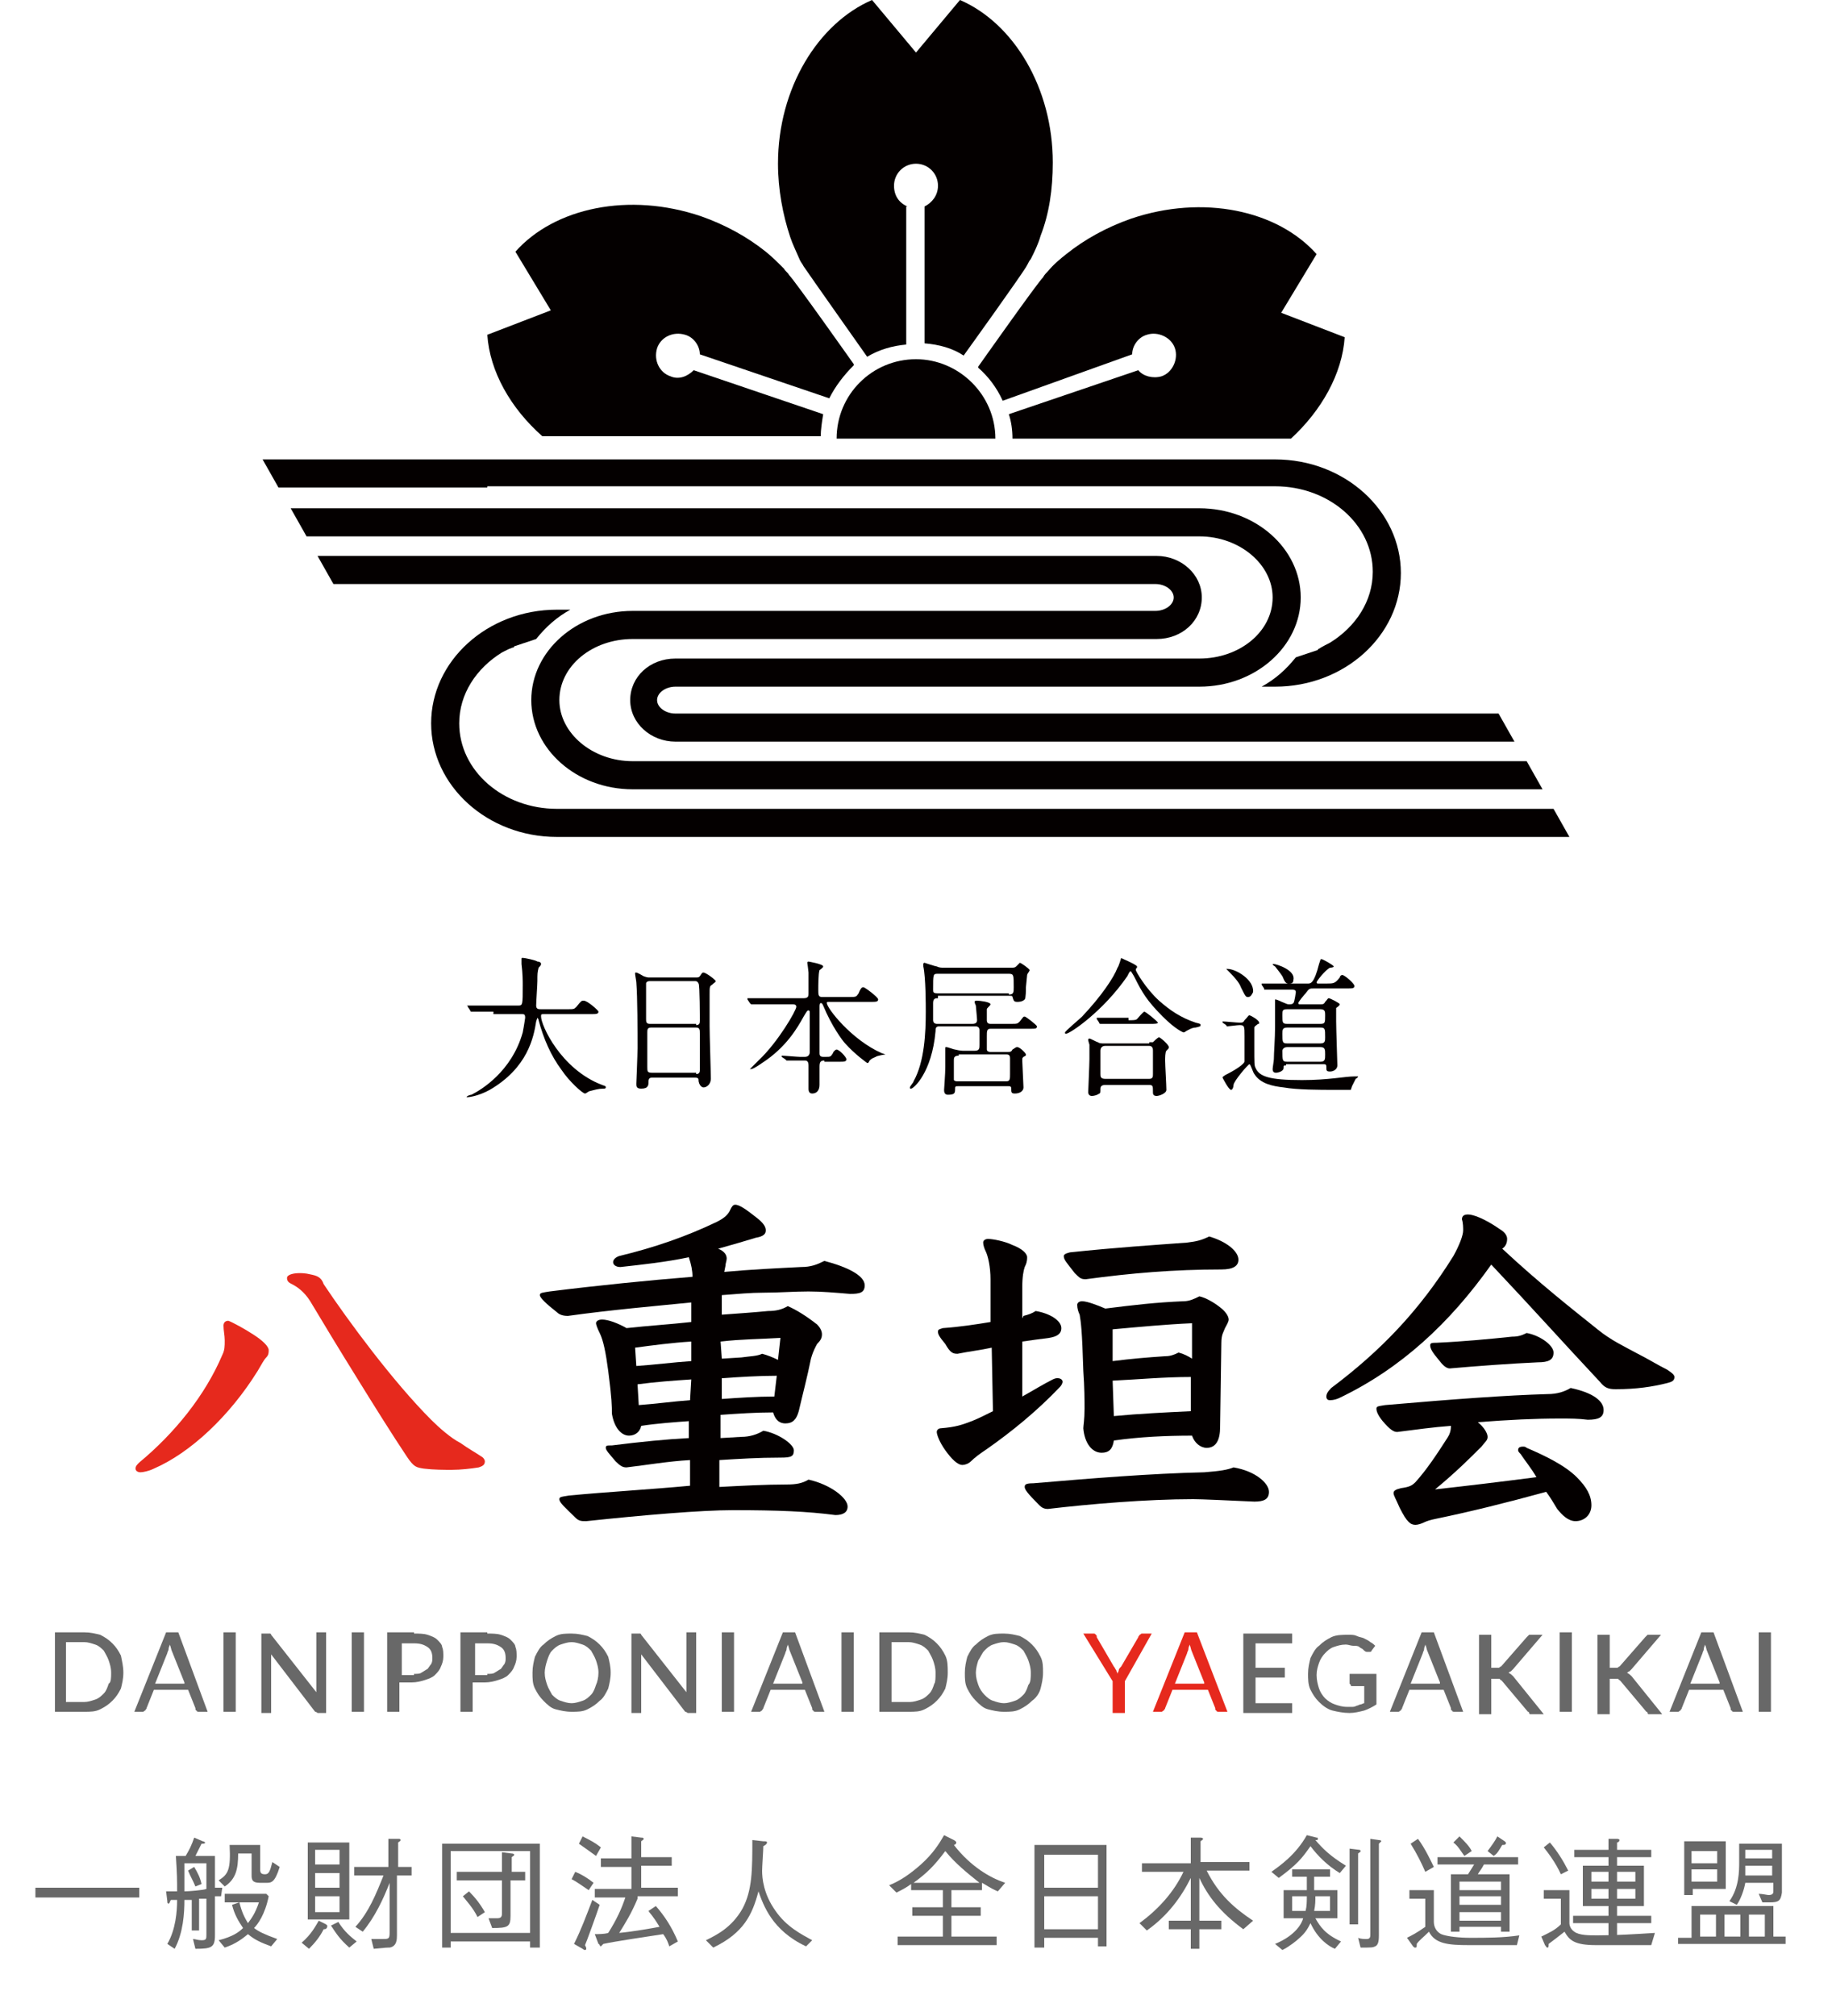
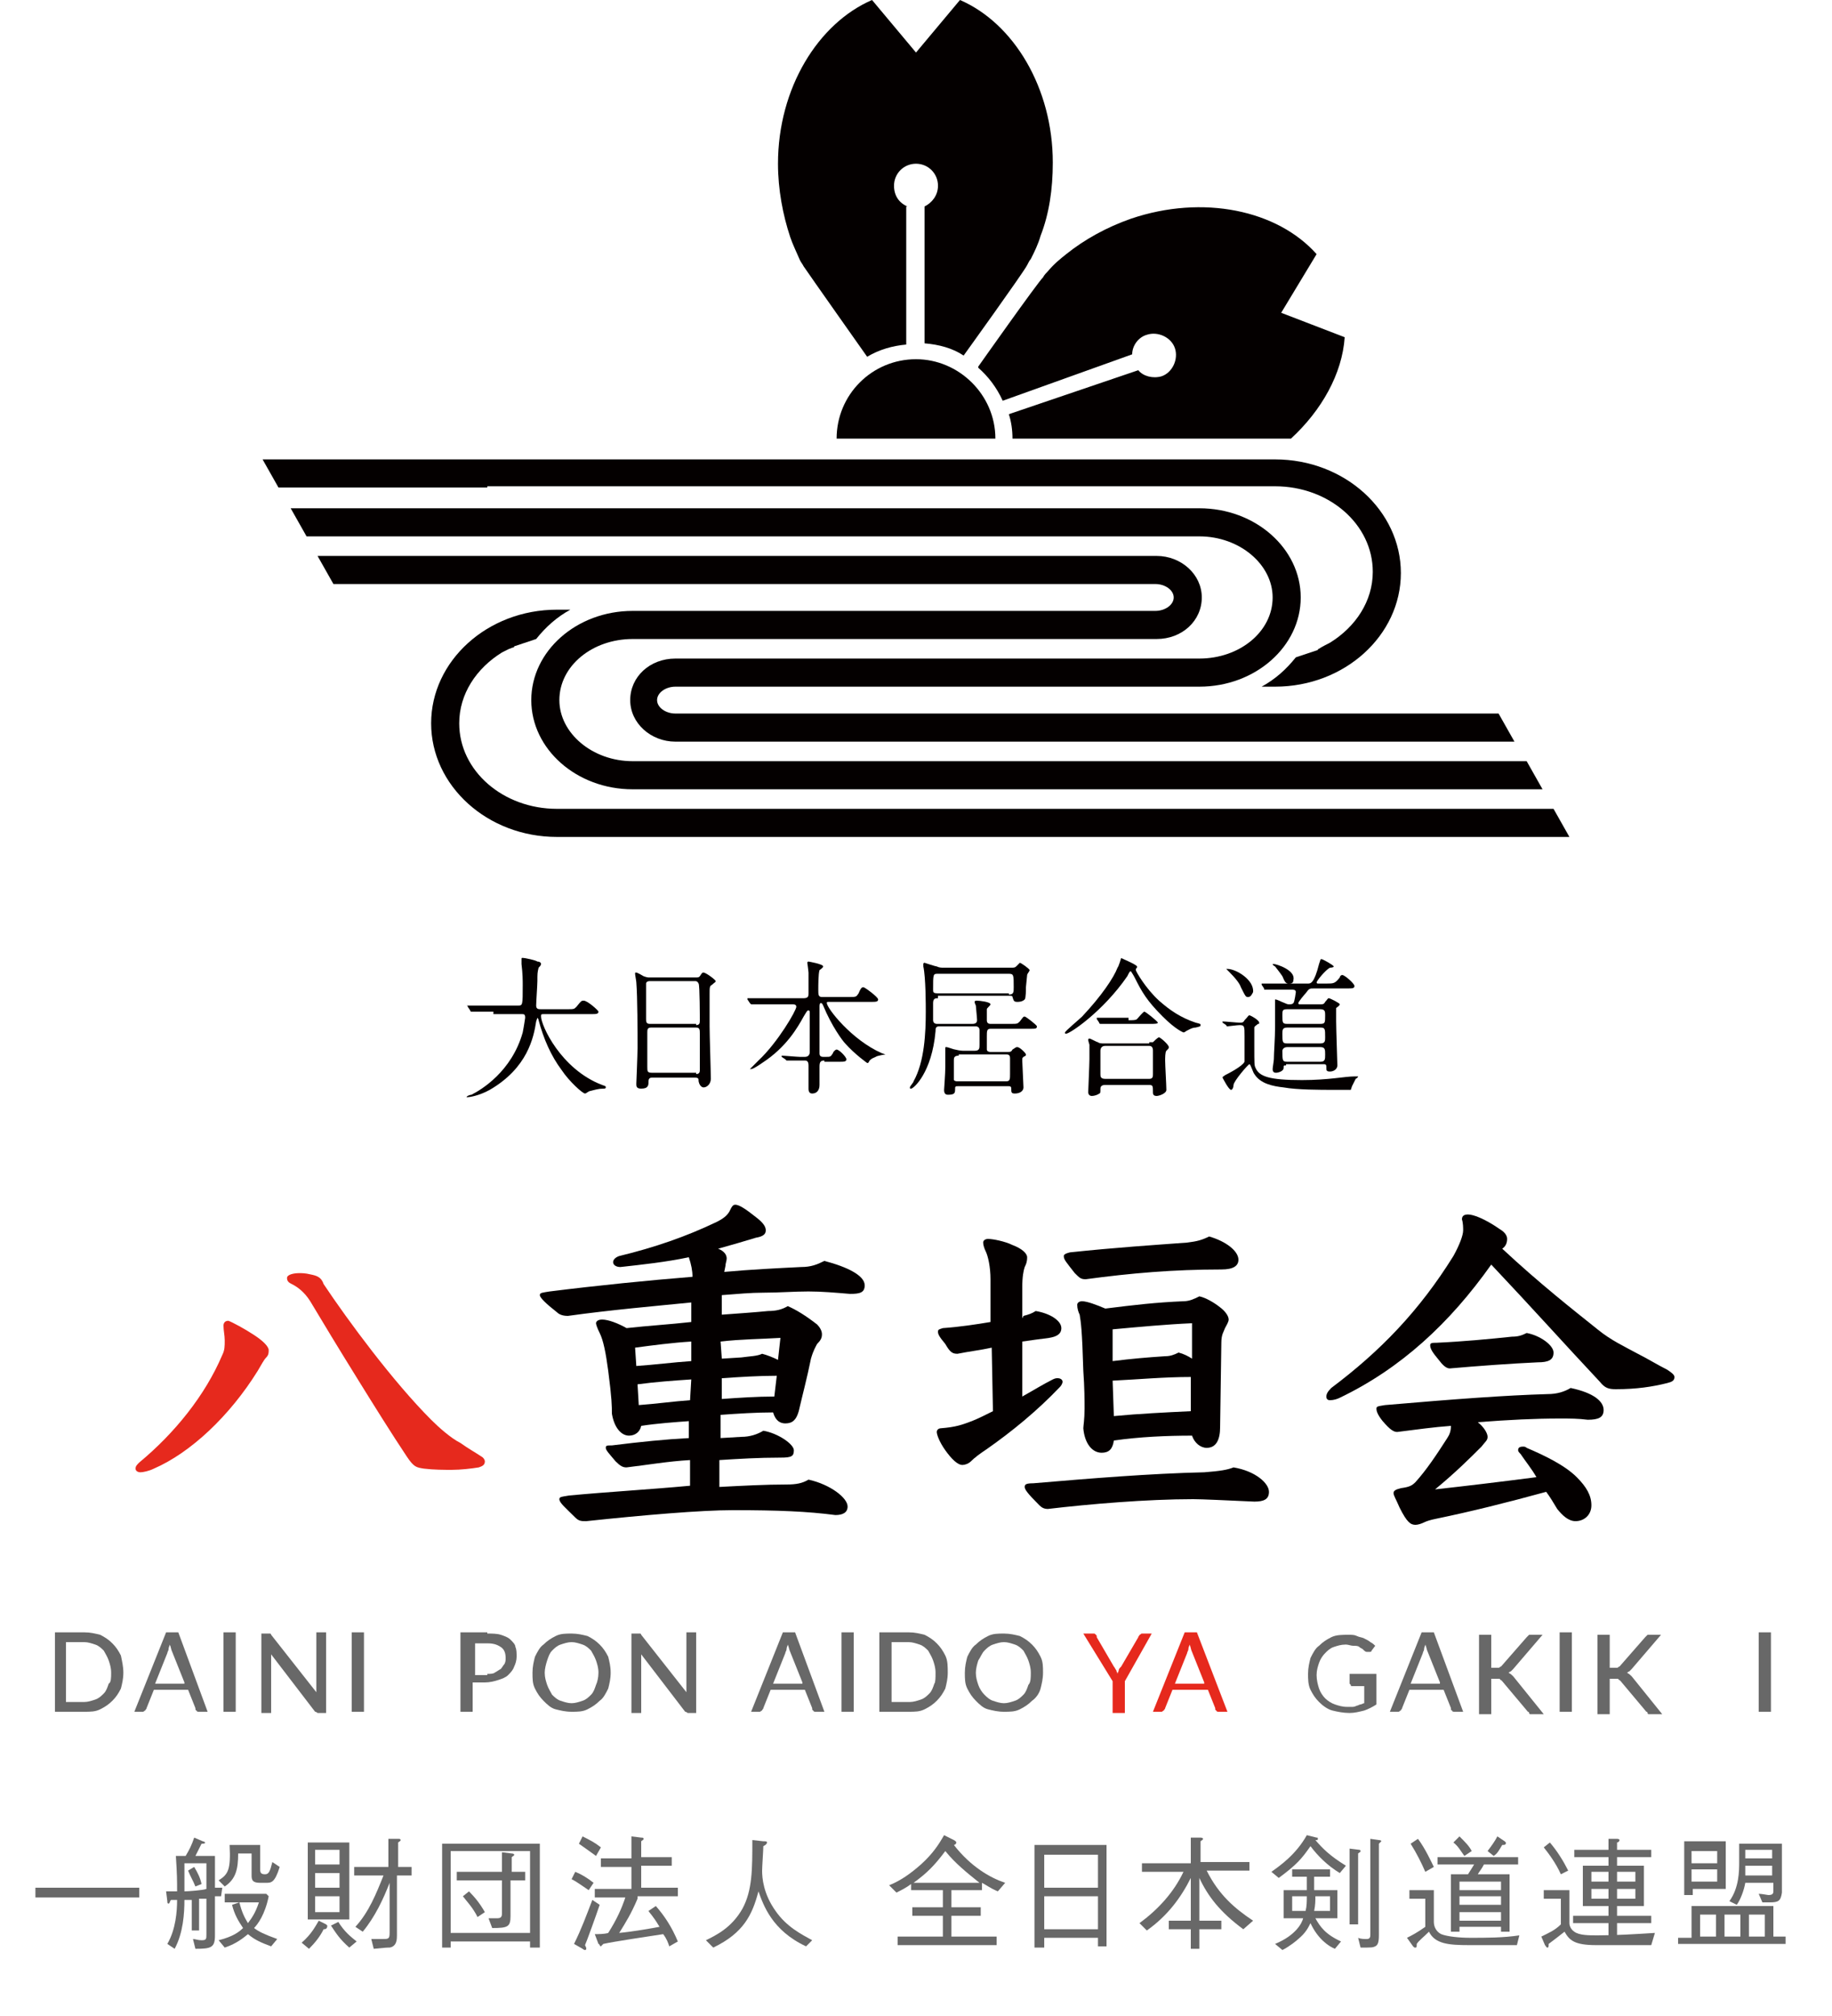
<svg xmlns="http://www.w3.org/2000/svg" version="1.1" id="レイヤー_1" x="0px" y="0px" viewBox="0 0 150 165">
  <style type="text/css">
	.st0{fill:#040000;}
	.st1{fill:#040000;stroke:#009944;stroke-miterlimit:10;}
	.st2{fill:#686868;}
	.st3{fill:#E6291D;}
</style>
  <g>
    <g>
      <polygon class="st0" points="74.9,32.1 75,32 74.9,32   " />
      <path class="st0" d="M74.3,16.9c-0.7-0.3-1.1-0.9-1.1-1.7c0-1,0.8-1.8,1.8-1.8c1,0,1.8,0.8,1.8,1.8c0,0.8-0.5,1.4-1.1,1.7v11.2    c1.2,0.1,2.3,0.4,3.2,1l0,0c0,0,4.9-6.8,5.2-7.4c0.1-0.2,0.2-0.4,0.3-0.5c0.3-0.6,0.6-1.2,0.8-1.9c0.7-1.8,1-3.8,1-6    C86.2,7.2,83,1.9,78.6,0L75,4.3l0,0h0l0,0L71.4,0c-4.4,1.9-7.7,7.2-7.7,13.4c0,2.1,0.4,4.2,1,6c0.2,0.6,0.5,1.2,0.8,1.9    c0.1,0.2,0.2,0.3,0.3,0.5c0.4,0.6,5.2,7.4,5.2,7.4l0,0c1-0.6,2.1-0.9,3.2-1V16.9z" />
      <polygon class="st0" points="75,4.3 75,4.3 75,4.3   " />
      <polygon class="st0" points="45.1,25.5 45.1,25.5 45.1,25.6   " />
      <polygon class="st0" points="104.9,25.6 104.9,25.5 104.9,25.5   " />
      <polygon class="st0" points="104.9,25.6 104.9,25.5 104.9,25.5   " />
      <polygon class="st0" points="45.1,25.5 45.1,25.5 45.1,25.6   " />
      <path class="st0" d="M75,29.4c-3.6,0-6.5,2.9-6.5,6.5h13C81.5,32.3,78.5,29.4,75,29.4z" />
-       <path class="st0" d="M67.4,33.9l-10.6-3.6c-0.5,0.5-1.2,0.8-1.9,0.5c-0.9-0.3-1.4-1.3-1.1-2.3c0.3-0.9,1.3-1.4,2.3-1.1    c0.7,0.2,1.2,0.9,1.2,1.6l10.6,3.6c0.5-1,1.2-1.9,2-2.7l0-0.1c0,0-4.8-6.8-5.3-7.3c-0.1-0.2-0.3-0.3-0.4-0.5c-0.5-0.5-1-1-1.5-1.4    c-1.5-1.2-3.3-2.2-5.3-2.9c-5.9-2-12-0.7-15.2,2.9l2.9,4.8l0,0l0,0l0,0l-5.2,2c0.2,3,1.9,6,4.5,8.3h22.8    C67.2,35.2,67.3,34.5,67.4,33.9z" />
      <path class="st0" d="M110.1,27.6l-5.2-2l0,0l0,0l0,0l2.9-4.8c-3.2-3.6-9.3-4.9-15.2-2.9c-2,0.7-3.8,1.7-5.3,2.9    c-0.5,0.4-1,0.8-1.5,1.4c-0.1,0.1-0.3,0.3-0.4,0.5c-0.5,0.5-5.3,7.3-5.3,7.3l0,0.1c0.8,0.7,1.5,1.6,2,2.7L92.7,29    c0-0.7,0.5-1.4,1.2-1.6c0.9-0.3,2,0.2,2.3,1.1c0.3,0.9-0.2,2-1.1,2.3c-0.7,0.2-1.5,0-1.9-0.5l-10.6,3.6c0.2,0.6,0.3,1.3,0.3,2    h22.8C108.2,33.6,109.9,30.6,110.1,27.6z" />
      <path class="st1" d="M95.3,50.4" />
    </g>
    <path class="st0" d="M39.9,39.8h64.5c4.4,0,8,3.1,8,7c0,2.4-1.4,4.5-3.5,5.8c0,0-0.8,0.4-0.9,0.5c0,0-0.1,0-0.1,0.1   c-0.6,0.2-1.2,0.4-1.8,0.6c-0.8,1-1.7,1.8-2.8,2.4h1.1h0c5.7,0,10.3-4.2,10.3-9.3c0-5.1-4.6-9.3-10.3-9.3h0H39.9H21.5l1.3,2.3H39.9   z" />
    <g>
      <path class="st0" d="M114.7,66.2H45.6c-4.4,0-8-3.1-8-7c0-2.4,1.4-4.5,3.5-5.8c0,0,0.6-0.3,0.6-0.3c0.1,0,0.2-0.1,0.3-0.1    c0,0,0.1,0,0.1-0.1c0.6-0.2,1.2-0.4,1.8-0.6c0.8-1,1.7-1.8,2.8-2.4h-1.1h0c-5.7,0-10.3,4.2-10.3,9.3c0,5.1,4.6,9.3,10.3,9.3h0    h69.1h13.8l-1.3-2.3H114.7z" />
      <path class="st0" d="M55.3,58.4c-0.8,0-1.5-0.5-1.5-1.1c0-0.6,0.7-1.1,1.5-1.1h25.9v0h17c4.6,0,8.3-3.3,8.3-7.3s-3.7-7.3-8.3-7.3    H23.8l1.3,2.3h73.1c3.3,0,6,2.3,6,5c0,2.8-2.7,5-6,5H85.8v0H55.3c-2.1,0-3.7,1.5-3.7,3.4c0,1.9,1.7,3.4,3.7,3.4H124l-1.3-2.3H55.3    z" />
      <path class="st0" d="M51.8,62.3c-3.3,0-6-2.3-6-5c0-2.8,2.7-5,6-5h23.2v0h19.7c2.1,0,3.7-1.5,3.7-3.4c0-1.9-1.7-3.4-3.7-3.4H26    l1.3,2.3h67.3c0.8,0,1.5,0.5,1.5,1.1c0,0.6-0.7,1.1-1.5,1.1H79.5v0H51.8c-4.6,0-8.3,3.3-8.3,7.3c0,4,3.7,7.3,8.3,7.3h74.5    l-1.3-2.3H51.8z" />
    </g>
  </g>
  <g>
    <path class="st0" d="M40.4,82.8c-1.1,0-1.4,0-1.5,0c0,0-0.2,0-0.3,0c0,0-0.1,0-0.1-0.1l-0.2-0.3c0-0.1-0.1-0.1-0.1-0.1c0,0,0,0,0,0   c0.1,0,0.5,0,0.5,0c0.6,0,1.1,0,1.6,0h2.1c0.4,0,0.4,0,0.4-1.7c0-0.3,0-0.9-0.1-1.7c0-0.1,0-0.3,0-0.4c0-0.1,0-0.1,0.1-0.1   c0.2,0,1.1,0.2,1.2,0.3c0.2,0,0.3,0.1,0.3,0.2c0,0.1-0.1,0.2-0.2,0.3C44,79.6,44,79.7,44,80.3c0,0.3-0.1,1.7-0.1,2   c0,0.3,0.2,0.3,0.4,0.3h2.1c0.6,0,0.6,0,0.8-0.2c0.4-0.5,0.4-0.5,0.6-0.5c0.3,0,1.2,0.8,1.2,0.9c0,0.2-0.2,0.2-0.6,0.2h-3.8   c-0.3,0-0.3,0-0.3,0.2c0,0.7,1.6,4.3,5,5.6c0.3,0.1,0.3,0.1,0.3,0.2c0,0.1-0.1,0.1-0.2,0.1c-0.4,0-0.7,0.1-1.1,0.2   c-0.1,0-0.3,0.2-0.4,0.2c-0.2,0-1.3-1-1.9-1.9c-0.9-1.2-1.5-2.6-1.9-4.1c0-0.1-0.1-0.2-0.1-0.2c0,0,0,0-0.1,0.3   c-0.2,1.3-0.7,3.8-3.8,5.6c-0.9,0.5-1.7,0.6-1.8,0.6c0,0-0.1,0-0.1,0c0-0.1,0.3-0.2,0.4-0.2c0.8-0.4,3.3-1.9,4.2-5.1   c0.1-0.5,0.2-1.2,0.2-1.2c0-0.3-0.1-0.3-0.3-0.3H40.4z" />
    <path class="st0" d="M53.4,88.2c-0.1,0-0.3,0-0.3,0.3c0,0.3,0,0.6-0.6,0.6c-0.4,0-0.4-0.2-0.4-0.4c0,0,0.1-2.4,0.1-2.9   c0-1.3,0-4.2-0.1-5.4c0-0.1-0.1-0.6-0.1-0.7c0-0.1,0-0.1,0.1-0.1c0,0,0.1,0,0.6,0.3C53,80,53,80,53.2,80h3.7c0.3,0,0.3,0,0.4-0.1   c0.2-0.3,0.2-0.3,0.3-0.3c0.2,0,1,0.6,1,0.7c0,0.1-0.1,0.1-0.3,0.3c-0.2,0.1-0.2,0.2-0.2,0.8c0,1.3,0,1.5,0,2.6   c0,0.7,0.1,3.7,0.1,4.3c0,0.4-0.3,0.7-0.6,0.7c0,0-0.3,0-0.4-0.5c0-0.2,0-0.3-0.3-0.3H53.4z M57,83.9c0.3,0,0.3-0.2,0.3-0.4   c0-0.1,0-2.9-0.1-3c-0.1-0.2-0.2-0.2-0.3-0.2h-3.7c-0.2,0-0.3,0.1-0.3,0.2c0,0.1,0,2.7,0,2.9c0,0.2,0,0.4,0.3,0.4H57z M57,87.9   c0.1,0,0.3,0,0.3-0.3c0-0.1,0-2.7,0-3c0-0.3,0-0.5-0.3-0.5h-3.7c-0.3,0-0.3,0.2-0.3,0.4c0,0.4,0,2.3,0,2.8c0,0.4,0,0.5,0.4,0.5H57z   " />
    <path class="st0" d="M67.5,86.8c-0.3,0-0.4,0.1-0.4,0.5c0,0.2,0,1.3,0,1.5c0,0.4-0.2,0.7-0.6,0.7c-0.3,0-0.3-0.3-0.3-0.4   c0-0.1,0-0.7,0-0.7c0-0.4,0-1.1,0-1.2c0-0.4-0.2-0.4-0.3-0.4h-0.4c-0.3,0-0.6,0-0.8,0c-0.1,0-0.3,0-0.3,0s0,0-0.1-0.1L64,86.5   c0,0,0,0,0-0.1c0,0,0,0,0,0c0.2,0,1.3,0.1,1.5,0.1h0.4c0.3,0,0.4-0.2,0.4-0.4c0-0.5,0-2.7,0-3.2c0-0.1,0-0.2-0.1-0.2   c-0.1,0-0.1,0-0.4,0.5c-0.5,0.9-1.4,2.5-3.4,3.8c0,0-0.7,0.5-0.9,0.5c0,0-0.1,0-0.1,0s0.6-0.6,0.7-0.7c1.6-1.5,3.1-4.1,3.1-4.4   c0-0.2-0.2-0.2-0.3-0.2h-1.6c-0.3,0-0.8,0-1.3,0c-0.1,0-0.4,0-0.5,0c0,0,0,0-0.1-0.1l-0.2-0.3c0,0,0-0.1,0-0.1c0,0,0,0,0,0   c0.1,0,0.5,0,0.6,0c0.7,0,1.1,0,1.6,0h2.4c0.4,0,0.4-0.2,0.4-0.4c0-1,0-1.4,0-1.7c0-0.1-0.1-0.8-0.1-0.8c0-0.1,0.1-0.1,0.1-0.1   c0,0,1.2,0.2,1.2,0.4c0,0.1-0.3,0.3-0.3,0.3c-0.1,0.3-0.1,1.3-0.1,1.6c0,0.4,0,0.6,0.3,0.6h2.2c0.6,0,0.6,0,0.8-0.3   c0.2-0.5,0.3-0.5,0.4-0.5c0.1,0,1.2,0.8,1.2,1c0,0.2-0.2,0.2-0.6,0.2h-3.4c-0.2,0-0.2,0-0.2,0.1c0,0.4,2,3,4.5,4.1   c0.3,0.1,0.3,0.1,0.3,0.1s-0.7,0.1-0.8,0.2c-0.2,0.1-0.3,0.1-0.5,0.3C71.1,87,71.1,87,71,87c0,0-1-0.7-1.8-1.6   c-0.2-0.2-1.1-1.4-1.8-3.1c-0.1-0.2-0.1-0.2-0.2-0.2c-0.1,0-0.1,0.2-0.1,0.3c0,1,0,2.7,0,3.8c0,0.1,0,0.3,0.3,0.3h0.2   c0.4,0,0.4,0,0.6-0.3c0-0.1,0.2-0.3,0.3-0.3c0.2,0,0.8,0.6,0.8,0.8c0,0.2-0.2,0.2-0.6,0.2H67.5z" />
    <path class="st0" d="M76.8,81.7c-0.2,0-0.4,0-0.4,0.4c0,0.2,0,1.2,0,1.4c0,0.3,0.3,0.3,0.3,0.3h2.9c0.1,0,0.4,0,0.4-0.3   c0-0.2-0.1-1.1-0.1-1.2c0,0-0.1-0.2-0.1-0.3c0-0.1,0.1-0.1,0.2-0.1c0.2,0,1.1,0.1,1.1,0.3c0,0.1-0.3,0.3-0.3,0.4c0,0.1,0,0.8,0,0.9   c0,0.2,0.1,0.3,0.3,0.3h1.6c0.6,0,0.6,0,0.8-0.2c0.3-0.4,0.3-0.4,0.4-0.4c0.1,0,1,0.7,1,0.8c0,0.2-0.1,0.2-0.6,0.2h-3.2   c-0.3,0-0.3,0.2-0.3,0.6c0,0.2,0,1,0,1.1c0,0.2,0.3,0.2,0.3,0.2h1.4c0.2,0,0.3,0,0.4-0.2c0.3-0.2,0.3-0.2,0.4-0.2   c0.2,0,0.7,0.5,0.7,0.6c0,0.1,0,0.1-0.2,0.2c-0.1,0.1-0.1,0.1-0.1,0.3c0,0.1,0.1,2.1,0.1,2.2c0,0.3-0.3,0.5-0.7,0.5   c-0.3,0-0.3-0.1-0.3-0.4c0-0.2-0.1-0.2-0.3-0.2h-4c-0.3,0-0.3,0-0.3,0.3c0,0.3-0.1,0.4-0.6,0.4c-0.3,0-0.3-0.3-0.3-0.4   c0-0.1,0.1-1.3,0.1-1.9c0-0.3,0-0.8,0-1.2c0,0,0-0.3,0-0.3c0-0.1,0-0.1,0.1-0.1c0.1,0,0.6,0.2,0.7,0.2c0.4,0.1,0.6,0.1,0.7,0.1h0.9   c0.4,0,0.4-0.2,0.4-0.5v-1.2c0-0.3-0.3-0.3-0.3-0.3h-3c-0.3,0-0.3,0.2-0.3,0.4c-0.3,3.4-1.8,4.7-2,4.7c-0.1,0-0.1,0-0.1-0.1   c0-0.1,0.3-0.4,0.3-0.5c0.9-1.6,1-4,1-5.7c0-0.5,0-2.8-0.2-3.7c0,0,0-0.2,0-0.2s0-0.1,0.1-0.1c0,0,0.9,0.3,1,0.3   c0.2,0.1,0.4,0.1,0.5,0.1h5.6c0.2,0,0.3,0,0.4-0.1c0.2-0.2,0.3-0.3,0.3-0.3c0.1,0,0.8,0.5,0.8,0.6c0,0.1-0.2,0.3-0.2,0.4   c0,0.1-0.1,0.9-0.1,1c0,0.2,0,0.9-0.1,1c-0.2,0.2-0.5,0.2-0.6,0.2c-0.3,0-0.3-0.1-0.4-0.4c0-0.1-0.1-0.1-0.3-0.1H76.8z M82.6,81.4   c0.4,0,0.4-0.2,0.4-0.6c0-1,0-1.1-0.4-1.1h-5.8c-0.4,0-0.4,0-0.4,1.3c0,0.2,0,0.3,0.4,0.3H82.6z M78.5,86.4c-0.4,0-0.4,0.2-0.4,0.4   s0,1.5,0,1.6c0.1,0.1,0.2,0.1,0.3,0.1h4c0.3,0,0.3-0.2,0.3-0.6c0-0.2,0-1.1,0-1.3c0-0.3-0.2-0.3-0.3-0.3H78.5z" />
    <path class="st0" d="M93.1,79.1C93.1,79.1,93.1,79.1,93.1,79.1c0,0.1,0,0.1-0.1,0.2c0,0,0,0.1,0,0.1c0,0.1,0.8,1.5,1.9,2.5   c0.9,0.8,1.8,1.4,3,1.8c0.4,0.1,0.4,0.1,0.4,0.2c0,0.1,0,0.1-0.4,0.2c-0.3,0-0.6,0.2-0.8,0.3c0,0-0.1,0.1-0.2,0.1   c0,0-0.6-0.2-1.7-1.3c-1.3-1.3-1.7-2-2.3-3.2c-0.1-0.2-0.3-0.5-0.3-0.5c-0.1,0-0.1,0-0.3,0.4c-2,2.9-4.7,4.7-5,4.7   c-0.1,0-0.1,0-0.1-0.1c0-0.1,1.2-1.1,1.4-1.3c1.6-1.7,2.6-3.2,2.9-4c0.1-0.1,0.3-0.8,0.3-0.8C91.7,78.4,93,78.9,93.1,79.1z    M94.1,85.3c0.1,0,0.2,0,0.3,0c0.1-0.1,0.4-0.4,0.5-0.4c0.1,0,0.8,0.6,0.8,0.8c0,0.1,0,0.1-0.2,0.3c-0.1,0.1-0.1,0.6-0.1,0.8   c0,0.4,0.1,2,0.1,2.4c0,0.3-0.6,0.5-0.8,0.5c-0.3,0-0.3-0.2-0.3-0.3c0-0.5,0-0.6-0.3-0.6h-3.6c-0.1,0-0.4,0-0.4,0.3s0,0.4-0.1,0.4   c-0.1,0.1-0.4,0.2-0.6,0.2c-0.3,0-0.3-0.3-0.3-0.3c0-0.1,0.1-2.3,0.1-2.7c0-0.3,0-0.9,0-1.2c0,0-0.1-0.3-0.1-0.4c0,0,0-0.1,0.1-0.1   c0.1,0,0.6,0.3,0.7,0.3c0.1,0.1,0.3,0.1,0.5,0.1H94.1z M92.4,83.5c0.4,0,0.6,0,0.7-0.1c0.1-0.1,0.5-0.6,0.6-0.6   c0.1,0,1.1,0.8,1.1,0.9c0,0.1-0.3,0.1-0.6,0.1h-2.3c-0.9,0-1.2,0-1.5,0c0,0-0.2,0-0.3,0c0,0-0.1,0-0.1-0.1l-0.2-0.3   c0,0,0-0.1,0-0.1c0,0,0,0,0,0c0.1,0,0.5,0,0.5,0c0.6,0,1.1,0,1.7,0H92.4z M94.1,88.3c0.3,0,0.3-0.2,0.3-0.4c0-0.3,0-1.6,0-1.9   c0-0.1,0-0.4-0.3-0.4h-3.6c-0.3,0-0.4,0.2-0.4,0.4c0,0.3,0,1.6,0,1.9c0,0.2,0,0.4,0.4,0.4H94.1z" />
    <path class="st0" d="M100.1,83.7C100,83.6,100,83.6,100.1,83.7c0-0.1,0-0.1,0-0.1c0.2,0,1.2,0.1,1.4,0.1c0.2,0,0.3,0,0.4-0.2   c0.3-0.3,0.3-0.4,0.4-0.4c0.1,0,0.8,0.4,0.8,0.6c0,0.1,0,0.1-0.1,0.1c-0.1,0.1-0.3,0.2-0.3,0.3c0,0.1,0,1.3,0,1.5   c0,1.5,0,1.6,0.1,1.8c0.3,0.7,1.1,1,3.8,1c2.2,0,3.5-0.3,4.3-0.3c0,0,0.3,0,0.3,0c0,0,0,0.1-0.2,0.2c0,0-0.2,0.4-0.3,0.6   c0,0-0.1,0.3-0.1,0.3c0,0-1.2,0-1.4,0c-1.1,0-3,0-4.1-0.2c-0.9-0.1-1.9-0.3-2.4-1.1c-0.1-0.1-0.3-0.8-0.4-0.8   c-0.1,0-1.3,1.4-1.3,1.7c0,0.2-0.1,0.4-0.2,0.4c-0.2,0-0.7-1-0.7-1c0-0.1,0.1-0.1,0.2-0.2c0.2-0.1,1.4-0.7,1.6-1.1   c0-0.1,0-1.9,0-2.1c0-0.8,0-0.9-0.4-0.9c-0.2,0-0.9,0.1-1,0.1c0,0-0.1,0-0.1-0.1L100.1,83.7z M102.2,81.6c-0.2,0-0.2,0-0.6-0.8   c-0.1-0.3-0.4-0.7-1-1.3c0,0-0.2-0.2-0.2-0.2c0,0,0.1,0,0.1,0c0.7,0,2.2,0.9,2.1,1.9C102.5,81.4,102.4,81.6,102.2,81.6z    M105.3,87.2c-0.2,0-0.2,0-0.2,0.2c0,0.3-0.5,0.4-0.6,0.4c-0.1,0-0.3,0-0.3-0.3c0-0.1,0.1-0.7,0.1-0.8c0-0.5,0.1-1.7,0.1-2.7   c0-0.3,0-2.1,0-2.1c0,0,0-0.1,0-0.1c0.2,0,0.5,0.2,0.8,0.3c0,0,0.2,0.1,0.3,0.1c0.2,0,0.3,0,0.4-0.1c0.1-0.1,0.2-0.9,0.2-0.9   c0-0.2-0.2-0.2-0.3-0.2h-0.4c-1.1,0-1.4,0-1.5,0c0,0-0.2,0-0.3,0s-0.1,0-0.1-0.1l-0.2-0.3c0,0,0-0.1,0-0.1c0,0,0,0,0,0   c0.1,0,0.5,0,0.5,0c0.6,0,1.1,0,1.6,0h1.7c0.2,0,0.5,0,0.9-1.6c0,0,0.1-0.3,0.1-0.3s0-0.1,0.1-0.1c0.1,0,1,0.5,1,0.6   c0,0.1-0.3,0.1-0.3,0.1c-0.4,0.2-1.1,1.1-1.1,1.2c0,0,0,0.1,0.1,0.1h0.7c0.6,0,0.7,0,1.1-0.5c0-0.1,0.1-0.2,0.2-0.2   c0.2,0,1,0.7,1,0.9c0,0.2-0.2,0.2-0.6,0.2h-2.7c-0.4,0-0.4,0-0.7,0.4c-0.1,0.1-0.6,0.7-0.6,0.8c0,0.1,0.1,0.1,0.1,0.1h1.7   c0.2,0,0.3,0,0.4-0.2c0.2-0.2,0.2-0.3,0.3-0.3c0.1,0,0.9,0.4,0.9,0.5c0,0.1-0.3,0.3-0.3,0.3c0,0.1,0,0.2,0,1.1   c0,0.6,0.1,3.4,0.1,3.6c0,0.3-0.3,0.5-0.6,0.5c-0.3,0-0.3-0.1-0.3-0.3c0-0.2,0-0.3-0.2-0.3H105.3z M105.5,80.5   c-0.2,0-0.3-0.1-0.5-0.6c-0.2-0.3-0.6-0.8-0.6-0.8c0,0-0.2-0.1-0.2-0.2c0,0,0.1,0,0.1,0c0.2,0,1.8,0.5,1.6,1.3   C105.9,80.5,105.7,80.5,105.5,80.5z M108.1,85.4c0.4,0,0.4-0.2,0.4-0.5c0-0.7,0-0.8-0.4-0.8h-2.7c-0.4,0-0.4,0.2-0.4,0.5   c0,0.7,0,0.8,0.4,0.8H108.1z M108.1,83.8c0.4,0,0.4-0.1,0.4-0.7c0-0.3,0-0.5-0.4-0.5h-2.7c-0.4,0-0.4,0.1-0.4,0.5   c0,0.6,0,0.7,0.4,0.7H108.1z M108.1,86.9c0.4,0,0.4-0.2,0.4-0.6c0-0.4,0-0.6-0.4-0.6h-2.7c-0.3,0-0.4,0.2-0.4,0.3   c0,0.8,0,0.9,0.4,0.9H108.1z" />
  </g>
  <g>
    <path class="st2" d="M2.9,155.3v-0.8h8.5v0.8H2.9z" />
    <path class="st2" d="M18.1,155.2c-0.1,0-0.3,0-0.5,0v3.2c0,1-0.3,1.1-1.6,1.1l-0.2-0.8c0.2,0,0.4,0.1,0.7,0.1   c0.4,0,0.4-0.1,0.4-0.5v-2.9c-0.2,0-0.4,0-0.6,0v2.6h-0.6v-2.5c-0.2,0-0.4,0-0.6,0c0,1.1-0.1,2.7-0.8,4l-0.6-0.4   c0.7-1.2,0.8-2.7,0.8-3.6c-0.2,0-0.4,0-0.5,0c-0.1,0.1-0.1,0.3-0.2,0.3c-0.1,0-0.1-0.1-0.1-0.2l-0.1-0.8c0.1,0,0.2,0,0.4,0   c0.3,0,0.4,0,0.5,0c0-1,0-1.3-0.1-2.9h0.8c0.3-0.5,0.5-0.9,0.7-1.5l0.7,0.3c0.1,0,0.2,0.1,0.2,0.1c0,0.1-0.2,0.1-0.3,0.1   c-0.2,0.4-0.3,0.6-0.5,1h1.6v2.6c0.3,0,0.4,0,0.6,0L18.1,155.2z M16.9,152.5h-1.8c0,0.7,0,1.8,0,2.3c0.3,0,1.6-0.1,1.8-0.2V152.5z    M16,154.4c-0.2-0.5-0.4-0.8-0.6-1.3l0.5-0.3c0.3,0.5,0.5,0.9,0.6,1.4L16,154.4z M21.8,154.1h-0.5c-0.6,0-0.7-0.2-0.7-0.6v-1.8   h-1.1c0,1.3-0.2,2.1-1.1,2.7l-0.5-0.5c0.8-0.5,1-0.9,0.9-2.9h2.5v2c0,0.3,0.1,0.4,0.4,0.4c0.3,0,0.4-0.2,0.6-1l0.6,0.4   C22.5,154.1,22.2,154.1,21.8,154.1z M22.2,159.3c-0.8-0.3-1.3-0.5-1.9-1c-0.7,0.6-1.3,0.9-1.9,1.1l-0.5-0.6c1.2-0.3,1.7-0.7,2-1   c-0.4-0.6-0.7-1.1-0.9-1.9l0.6-0.2c0.2,0.8,0.4,1.2,0.7,1.7c0.3-0.4,0.6-0.8,0.9-1.7h-2.8v-0.7h3.4l0.2,0.2   c-0.3,1.5-0.9,2.3-1.2,2.6c0.4,0.3,0.8,0.5,1.9,0.9L22.2,159.3z" />
    <path class="st2" d="M26.5,157.9c-0.3,0.6-0.7,1.1-1.2,1.6l-0.6-0.5c0.8-0.7,1.1-1.3,1.4-1.8l0.6,0.3c0,0,0.1,0.1,0.1,0.1   C26.8,157.9,26.6,157.9,26.5,157.9z M25.2,157.1v-6.3h3.4v6.3H25.2z M27.8,151.4h-2v1.2h2V151.4z M27.8,153.3h-2v1.2h2V153.3z    M27.8,155.2h-2v1.3h2V155.2z M28.6,159.4c-0.8-0.7-1.1-1.2-1.5-1.8l0.6-0.3c0.5,0.8,1,1.2,1.5,1.6L28.6,159.4z M32.5,153.5v4.9   c0,0.3,0,0.9-0.6,1c-0.2,0-0.3,0-1.3,0.1l-0.2-0.8c0.2,0,0.6,0,0.9,0c0.5,0,0.6,0,0.6-0.5v-4.1c-0.5,1.3-1.2,2.8-2.2,4l-0.6-0.4   c1.1-1.2,1.7-2.7,2.3-4.2H29v-0.7h2.8v-2.3l0.8,0c0.1,0,0.2,0,0.2,0.1c0,0.1-0.1,0.1-0.2,0.2v2h1.1v0.7H32.5z" />
    <path class="st2" d="M43.4,159.4v-0.5h-6.5v0.5h-0.7v-8.5h8v8.5H43.4z M43.4,151.5h-6.5v6.7h6.5V151.5z M41.8,154.1v2.7   c0,0.9-0.2,1-1.5,1l-0.3-0.8c0.2,0,0.4,0,0.7,0c0.3,0,0.4-0.1,0.4-0.4v-2.7h-3.7v-0.7h3.7v-1.6l0.8,0.1c0,0,0.2,0,0.2,0.1   c0,0.1-0.1,0.1-0.2,0.2v1.2H43v0.7H41.8z M39.1,156.9c-0.4-0.8-0.9-1.3-1.2-1.7l0.5-0.4c0.5,0.5,0.9,1,1.3,1.7L39.1,156.9z" />
    <path class="st2" d="M48.2,154.7c-0.6-0.4-1-0.7-1.4-0.9l0.3-0.6c0.5,0.2,1,0.5,1.5,0.9L48.2,154.7z M47.9,159.2   c0.1,0.2,0.1,0.2,0.1,0.3c0,0.1-0.1,0.1-0.1,0.1c-0.1,0-0.2-0.1-0.2-0.1l-0.7-0.4c0.6-1.2,1-2.3,1.5-3.6l0.6,0.4   C48.8,156.8,48,159,47.9,159.2z M48.8,151.9c-0.4-0.3-0.7-0.5-1.4-1l0.3-0.6c0.6,0.3,1,0.5,1.5,0.9L48.8,151.9z M52.2,155.4   c-0.5,1.2-1,2-1.5,2.8c1.1-0.1,2.8-0.4,3.3-0.5c-0.6-1-0.8-1.1-0.9-1.3l0.6-0.4c0.7,0.8,1.3,1.7,1.8,2.9l-0.7,0.4   c-0.1-0.3-0.2-0.6-0.5-1c-1.3,0.2-4,0.6-4.9,0.8c-0.1,0.1-0.2,0.2-0.2,0.2c-0.1,0-0.1-0.2-0.2-0.2l-0.3-0.8c0.3,0,0.8,0,1.1-0.1   c0.7-1.1,1.1-2,1.4-2.9h-2.5v-0.7h3v-1.8h-2.5v-0.7h2.5v-1.8l0.8,0.1c0.1,0,0.2,0,0.2,0.1c0,0.1-0.1,0.1-0.2,0.2v1.3h2.5v0.7h-2.5   v1.8h3v0.7H52.2z" />
    <path class="st2" d="M66,159.3c-2.8-1.3-3.5-3.4-3.9-4.5c-0.5,1.9-1.2,3.4-3.7,4.6l-0.6-0.6c0.8-0.4,2.1-1,3-2.6   c0.8-1.5,0.8-3.2,0.8-5.6l0.9,0.1c0.2,0,0.3,0,0.3,0.1c0,0.1-0.1,0.2-0.3,0.3c0,0.3-0.1,1.7-0.1,2c0,0.6,0.1,1.9,1.1,3.3   c0.9,1.3,2.1,1.9,3,2.4L66,159.3z" />
    <path class="st2" d="M81.7,154.8c-0.7-0.3-0.9-0.5-1.3-0.7v0.6h-2.5v1.4h2.4v0.7h-2.4v1.7h3.7v0.7h-8.1v-0.7h3.7v-1.7h-2.5v-0.7   h2.5v-1.4h-2.6v-0.5c-0.4,0.3-0.8,0.5-1.2,0.7l-0.6-0.6c1-0.4,1.8-1,2.6-1.7c1-0.9,1.5-1.7,1.9-2.4l0.8,0.4c0,0,0.2,0.1,0.2,0.2   c0,0.1-0.1,0.2-0.2,0.2c1.4,1.8,3,2.7,4.2,3.1L81.7,154.8z M77.4,151.5c-0.9,1.2-1.5,1.8-2.6,2.6h5.4   C79.2,153.3,78.2,152.5,77.4,151.5z" />
    <path class="st2" d="M89.9,159.4v-0.8h-4.4v0.8h-0.8V151h5.9v8.3H89.9z M89.9,151.8h-4.4v2.7h4.4V151.8z M89.9,155.2h-4.4v2.7h4.4   V155.2z" />
    <path class="st2" d="M101.8,157.9c-1.9-1.4-2.9-2.7-3.6-4.2v3.5h1.8v0.7h-1.8v1.6h-0.7v-1.6h-1.8v-0.7h1.8v-3.5   c-0.8,1.6-1.9,3.1-3.6,4.3l-0.6-0.6c1.5-1.1,2.8-2.5,3.6-4.2h-3.4v-0.7h4v-2.1l0.8,0c0,0,0.2,0,0.2,0.1c0,0.1-0.1,0.1-0.2,0.2v1.7   h4v0.7h-3.5c1,2,2.3,3.1,3.8,4.1L101.8,157.9z" />
    <path class="st2" d="M109.7,153.3c-1-0.6-1.8-1.4-2.4-2.2c-0.7,1-1.1,1.5-2.6,2.6l-0.6-0.5c0.7-0.5,2-1.4,2.9-3l0.8,0.2   c0.1,0,0.1,0,0.1,0.1s0,0.1-0.2,0.1c0.6,0.7,1.2,1.3,2.5,2.1L109.7,153.3z M109.3,159.5c-0.5-0.2-1.4-0.8-2-2.1   c-0.2,0.4-0.4,0.8-1,1.3c-0.1,0.1-0.7,0.6-1.3,0.9l-0.6-0.5c1.7-0.7,2.2-1.7,2.3-2.1h-1.6v-2.3h1.9v-1.1h-1.2V153h3.1v0.6h-1.3v1.1   h1.9v2.3h-1.8c0.4,0.7,0.8,1.3,2.1,1.9L109.3,159.5z M105.8,155.2v1.2h1.1c0.1-0.4,0.1-0.8,0.1-1.2H105.8z M108.9,155.2h-1.2   c0,0.4,0,0.7-0.1,1.2h1.3V155.2z M111.2,151.7v5.8h-0.7v-6.2l0.8,0.1c0,0,0.1,0,0.1,0.1C111.4,151.6,111.3,151.6,111.2,151.7z    M112.9,150.9v7.5c0,0.6-0.1,0.8-0.3,0.9c-0.2,0.1-0.3,0.1-1.2,0.1l-0.2-0.8c0.2,0.1,0.5,0.1,0.7,0.1c0.3,0,0.3-0.2,0.3-0.4v-7.8   l0.7,0.1c0,0,0.2,0,0.2,0.1C113.1,150.7,113,150.8,112.9,150.9z" />
    <path class="st2" d="M124.2,159.2h-3.9c-1.7,0-2.8-0.1-3.3-1.1c-0.5,0.5-0.8,0.7-1,1c0,0.2,0,0.3-0.1,0.3c-0.1,0-0.1,0-0.2-0.1   l-0.5-0.7c0.4-0.2,0.8-0.4,1.5-0.9v-2.3h-1.3v-0.7h2v2.6c0,0.4,0.2,0.8,0.6,1c0.5,0.2,1.5,0.3,2.4,0.3c1.3,0,2.7,0,4-0.2   L124.2,159.2z M116.7,153.2c-0.3-0.7-0.7-1.5-1.2-2.3l0.6-0.4c0.6,0.8,1.1,1.9,1.3,2.3L116.7,153.2z M121.5,152.6   c-0.2,0.4-0.4,0.6-0.5,0.8h2.6v4.7h-0.7v-0.4h-3.4v0.4h-0.7v-4.7h1.4c0.2-0.3,0.3-0.5,0.5-0.8h-3V152h6.6v0.6H121.5z M119.9,151.9   c-0.3-0.4-0.5-0.8-0.9-1.1l0.5-0.5c0.5,0.5,0.8,0.8,1,1.2L119.9,151.9z M122.9,154h-3.4v0.7h3.4V154z M122.9,155.2h-3.4v0.7h3.4   V155.2z M122.9,156.5h-3.4v0.7h3.4V156.5z M123,151c-0.3,0.5-0.4,0.7-0.7,0.9l-0.5-0.4c0.3-0.4,0.6-0.8,0.8-1.2l0.6,0.4   c0,0,0.1,0.1,0.1,0.1C123.3,151,123.2,151,123,151z" />
    <path class="st2" d="M135.2,159.2c-3.6,0-4,0-4.5,0c-1.8,0-2.2-0.4-2.6-1.1c-0.5,0.4-0.9,0.7-1.3,1c0,0.2,0,0.3-0.1,0.3   c-0.1,0-0.1-0.1-0.2-0.2l-0.3-0.7c0.6-0.3,1.1-0.5,1.6-1v-2.1h-1.4v-0.7h2.1v2.7c0,0.2,0.1,0.5,0.4,0.7c0.4,0.3,1.2,0.3,1.9,0.3   c1.5,0,3.1-0.1,4.7-0.2L135.2,159.2z M127.8,153.4c-0.4-0.9-1-1.7-1.4-2.2l0.5-0.4c0.6,0.7,1.1,1.5,1.5,2.3L127.8,153.4z    M132.4,157.4v1h-0.7v-1h-2.9v-0.6h2.9V156h-2.1v-3.3h2.1V152h-2.8v-0.6h2.8v-0.9l0.7,0c0,0,0.2,0,0.2,0.1c0,0.1-0.1,0.2-0.2,0.2   v0.6h2.8v0.6h-2.8v0.7h2.2v3.3h-2.2v0.8h2.8v0.6H132.4z M131.7,153.2h-1.4v0.8h1.4V153.2z M131.7,154.6h-1.4v0.8h1.4V154.6z    M133.9,153.2h-1.5v0.8h1.5V153.2z M133.9,154.6h-1.5v0.8h1.5V154.6z" />
    <path class="st2" d="M137.4,159.2v-0.6h1.1V156h6.7v2.5h1v0.6H137.4z M138.6,154.7v0.4h-0.7v-4.4h3.4v3.9H138.6z M140.6,151.5h-2.1   v1h2.1V151.5z M140.6,153h-2.1v1h2.1V153z M140.5,156.7h-1.3v1.8h1.3V156.7z M142.5,156.7h-1.3v1.8h1.3V156.7z M144.9,155.7h-0.6   l-0.3-0.7c0.3,0,0.7,0.1,0.8,0.1c0.3,0,0.4-0.1,0.4-0.3v-0.7h-2.3c-0.1,0.6-0.4,1.4-0.7,1.8l-0.6-0.3c0.8-1.1,0.8-2.5,0.8-3.2   c0-0.5,0-1.1,0-1.5h3.5v4C145.8,155.6,145.6,155.7,144.9,155.7z M145.1,152.7h-2.2c0,0.3,0,0.5,0,0.8h2.2V152.7z M145.1,151.4h-2.2   v0.7h2.2V151.4z M144.5,156.7h-1.3v1.8h1.3V156.7z" />
  </g>
  <g>
    <path class="st2" d="M10.1,136.9c0,0.5-0.1,0.9-0.2,1.3c-0.2,0.4-0.4,0.7-0.7,1c-0.3,0.3-0.6,0.5-1,0.7c-0.4,0.2-0.8,0.2-1.3,0.2   H4.5v-6.5h2.4c0.5,0,0.9,0.1,1.3,0.2c0.4,0.2,0.7,0.4,1,0.7c0.3,0.3,0.5,0.6,0.7,1C10,136,10.1,136.4,10.1,136.9z M9.1,136.9   c0-0.4-0.1-0.7-0.2-1s-0.3-0.6-0.4-0.8c-0.2-0.2-0.4-0.4-0.7-0.5c-0.3-0.1-0.6-0.2-0.9-0.2H5.4v4.9h1.5c0.3,0,0.6-0.1,0.9-0.2   c0.3-0.1,0.5-0.3,0.7-0.5c0.2-0.2,0.3-0.5,0.4-0.8C9.1,137.7,9.1,137.3,9.1,136.9z" />
    <path class="st2" d="M17,140.1h-0.7c-0.1,0-0.2,0-0.2-0.1c-0.1,0-0.1-0.1-0.1-0.2l-0.6-1.5h-2.8l-0.6,1.5c0,0.1-0.1,0.1-0.1,0.2   c-0.1,0-0.1,0.1-0.2,0.1h-0.7l2.6-6.5h1L17,140.1z M15.1,137.7l-1-2.5c-0.1-0.2-0.1-0.4-0.2-0.6c0,0.1-0.1,0.2-0.1,0.4   c0,0.1-0.1,0.2-0.1,0.3l-1,2.5H15.1z" />
    <path class="st2" d="M19.3,140.1h-1v-6.5h1V140.1z" />
    <path class="st2" d="M26.7,133.7v6.5h-0.5c-0.1,0-0.1,0-0.2,0c0,0-0.1-0.1-0.2-0.1l-3.6-4.7c0,0.1,0,0.2,0,0.2s0,0.2,0,0.2v4.4   h-0.8v-6.5h0.5c0.1,0,0.1,0,0.2,0s0.1,0.1,0.1,0.1l3.7,4.7c0-0.1,0-0.2,0-0.3c0-0.1,0-0.2,0-0.2v-4.4H26.7z" />
    <path class="st2" d="M29.8,140.1h-1v-6.5h1V140.1z" />
-     <path class="st2" d="M33.9,133.7c0.4,0,0.8,0,1.1,0.1c0.3,0.1,0.6,0.2,0.8,0.4c0.2,0.2,0.4,0.4,0.4,0.6c0.1,0.2,0.1,0.5,0.1,0.8   c0,0.3-0.1,0.6-0.2,0.8c-0.1,0.3-0.3,0.5-0.5,0.7c-0.2,0.2-0.5,0.3-0.8,0.4s-0.7,0.2-1.1,0.2h-1v2.4h-1v-6.5H33.9z M33.9,137   c0.2,0,0.5,0,0.6-0.1c0.2-0.1,0.3-0.2,0.5-0.3c0.1-0.1,0.2-0.3,0.3-0.4c0.1-0.2,0.1-0.3,0.1-0.5c0-0.4-0.1-0.7-0.4-0.9   s-0.6-0.3-1.1-0.3h-1v2.6H33.9z" />
    <path class="st2" d="M39.9,133.7c0.4,0,0.8,0,1.1,0.1c0.3,0.1,0.6,0.2,0.8,0.4c0.2,0.2,0.4,0.4,0.4,0.6c0.1,0.2,0.1,0.5,0.1,0.8   c0,0.3-0.1,0.6-0.2,0.8c-0.1,0.3-0.3,0.5-0.5,0.7c-0.2,0.2-0.5,0.3-0.8,0.4s-0.7,0.2-1.1,0.2h-1v2.4h-1v-6.5H39.9z M39.9,137   c0.2,0,0.5,0,0.6-0.1c0.2-0.1,0.3-0.2,0.5-0.3c0.1-0.1,0.2-0.3,0.3-0.4c0.1-0.2,0.1-0.3,0.1-0.5c0-0.4-0.1-0.7-0.4-0.9   s-0.6-0.3-1.1-0.3h-1v2.6H39.9z" />
    <path class="st2" d="M50,136.9c0,0.5-0.1,0.9-0.2,1.3c-0.2,0.4-0.4,0.8-0.7,1c-0.3,0.3-0.6,0.5-1,0.7s-0.8,0.2-1.3,0.2   c-0.5,0-0.9-0.1-1.3-0.2s-0.7-0.4-1-0.7c-0.3-0.3-0.5-0.6-0.7-1c-0.2-0.4-0.2-0.8-0.2-1.3c0-0.5,0.1-0.9,0.2-1.3   c0.2-0.4,0.4-0.8,0.7-1c0.3-0.3,0.6-0.5,1-0.7c0.4-0.2,0.8-0.2,1.3-0.2c0.5,0,0.9,0.1,1.3,0.2c0.4,0.2,0.7,0.4,1,0.7   c0.3,0.3,0.5,0.6,0.7,1C49.9,136,50,136.4,50,136.9z M49,136.9c0-0.4-0.1-0.7-0.2-1c-0.1-0.3-0.3-0.6-0.4-0.8   c-0.2-0.2-0.4-0.4-0.7-0.5s-0.6-0.2-0.9-0.2s-0.6,0.1-0.9,0.2c-0.3,0.1-0.5,0.3-0.7,0.5c-0.2,0.2-0.3,0.5-0.4,0.8   c-0.1,0.3-0.2,0.7-0.2,1c0,0.4,0.1,0.7,0.2,1c0.1,0.3,0.3,0.6,0.4,0.8c0.2,0.2,0.4,0.4,0.7,0.5c0.3,0.1,0.6,0.2,0.9,0.2   s0.6-0.1,0.9-0.2c0.3-0.1,0.5-0.3,0.7-0.5c0.2-0.2,0.3-0.5,0.4-0.8C48.9,137.7,49,137.3,49,136.9z" />
    <path class="st2" d="M57,133.7v6.5h-0.5c-0.1,0-0.1,0-0.2,0c0,0-0.1-0.1-0.2-0.1l-3.6-4.7c0,0.1,0,0.2,0,0.2s0,0.2,0,0.2v4.4h-0.8   v-6.5h0.5c0.1,0,0.1,0,0.2,0s0.1,0.1,0.1,0.1l3.7,4.7c0-0.1,0-0.2,0-0.3c0-0.1,0-0.2,0-0.2v-4.4H57z" />
-     <path class="st2" d="M60.1,140.1h-1v-6.5h1V140.1z" />
    <path class="st2" d="M67.5,140.1h-0.7c-0.1,0-0.2,0-0.2-0.1c-0.1,0-0.1-0.1-0.1-0.2l-0.6-1.5h-2.8l-0.6,1.5c0,0.1-0.1,0.1-0.1,0.2   c-0.1,0-0.1,0.1-0.2,0.1h-0.7l2.6-6.5h1L67.5,140.1z M65.7,137.7l-1-2.5c-0.1-0.2-0.1-0.4-0.2-0.6c0,0.1-0.1,0.2-0.1,0.4   c0,0.1-0.1,0.2-0.1,0.3l-1,2.5H65.7z" />
    <path class="st2" d="M69.9,140.1h-1v-6.5h1V140.1z" />
    <path class="st2" d="M77.6,136.9c0,0.5-0.1,0.9-0.2,1.3c-0.2,0.4-0.4,0.7-0.7,1c-0.3,0.3-0.6,0.5-1,0.7c-0.4,0.2-0.8,0.2-1.3,0.2   H72v-6.5h2.4c0.5,0,0.9,0.1,1.3,0.2c0.4,0.2,0.7,0.4,1,0.7c0.3,0.3,0.5,0.6,0.7,1S77.6,136.4,77.6,136.9z M76.6,136.9   c0-0.4-0.1-0.7-0.2-1c-0.1-0.3-0.3-0.6-0.4-0.8c-0.2-0.2-0.4-0.4-0.7-0.5c-0.3-0.1-0.6-0.2-0.9-0.2H73v4.9h1.5   c0.3,0,0.6-0.1,0.9-0.2c0.3-0.1,0.5-0.3,0.7-0.5c0.2-0.2,0.3-0.5,0.4-0.8C76.6,137.7,76.6,137.3,76.6,136.9z" />
    <path class="st2" d="M85.4,136.9c0,0.5-0.1,0.9-0.2,1.3s-0.4,0.8-0.7,1c-0.3,0.3-0.6,0.5-1,0.7c-0.4,0.2-0.8,0.2-1.3,0.2   c-0.5,0-0.9-0.1-1.3-0.2s-0.7-0.4-1-0.7c-0.3-0.3-0.5-0.6-0.7-1c-0.2-0.4-0.2-0.8-0.2-1.3c0-0.5,0.1-0.9,0.2-1.3   c0.2-0.4,0.4-0.8,0.7-1c0.3-0.3,0.6-0.5,1-0.7c0.4-0.2,0.8-0.2,1.3-0.2c0.5,0,0.9,0.1,1.3,0.2c0.4,0.2,0.7,0.4,1,0.7   c0.3,0.3,0.5,0.6,0.7,1S85.4,136.4,85.4,136.9z M84.4,136.9c0-0.4-0.1-0.7-0.2-1c-0.1-0.3-0.3-0.6-0.4-0.8   c-0.2-0.2-0.4-0.4-0.7-0.5s-0.6-0.2-0.9-0.2c-0.3,0-0.6,0.1-0.9,0.2s-0.5,0.3-0.7,0.5c-0.2,0.2-0.3,0.5-0.5,0.8   c-0.1,0.3-0.2,0.7-0.2,1c0,0.4,0.1,0.7,0.2,1c0.1,0.3,0.3,0.6,0.5,0.8c0.2,0.2,0.4,0.4,0.7,0.5c0.3,0.1,0.6,0.2,0.9,0.2   c0.3,0,0.6-0.1,0.9-0.2c0.3-0.1,0.5-0.3,0.7-0.5c0.2-0.2,0.3-0.5,0.4-0.8C84.4,137.7,84.4,137.3,84.4,136.9z" />
    <path class="st3" d="M92.1,137.6v2.6h-1v-2.6l-2.4-3.9h0.8c0.1,0,0.2,0,0.2,0.1c0.1,0,0.1,0.1,0.1,0.2l1.4,2.4   c0.1,0.1,0.1,0.2,0.2,0.3c0,0.1,0.1,0.2,0.1,0.3c0-0.1,0.1-0.2,0.1-0.3c0-0.1,0.1-0.2,0.2-0.3l1.4-2.4c0-0.1,0.1-0.1,0.1-0.2   c0.1,0,0.1-0.1,0.2-0.1h0.8L92.1,137.6z" />
    <path class="st3" d="M100.5,140.1h-0.7c-0.1,0-0.2,0-0.2-0.1c-0.1,0-0.1-0.1-0.1-0.2l-0.6-1.5H96l-0.6,1.5c0,0.1-0.1,0.1-0.1,0.2   c-0.1,0-0.1,0.1-0.2,0.1h-0.7l2.6-6.5h1L100.5,140.1z M98.6,137.7l-1-2.5c-0.1-0.2-0.1-0.4-0.2-0.6c0,0.1-0.1,0.2-0.1,0.4   c0,0.1-0.1,0.2-0.1,0.3l-1,2.5H98.6z" />
-     <path class="st2" d="M105.8,139.4l0,0.8h-4v-6.5h4v0.8h-3v2h2.4v0.8h-2.4v2.1H105.8z" />
    <path class="st2" d="M112.7,137v2.5c-0.3,0.2-0.7,0.4-1,0.5c-0.4,0.1-0.8,0.2-1.2,0.2c-0.5,0-1-0.1-1.4-0.2s-0.8-0.4-1.1-0.7   s-0.5-0.6-0.7-1c-0.2-0.4-0.2-0.9-0.2-1.3c0-0.5,0.1-0.9,0.2-1.3c0.2-0.4,0.4-0.8,0.7-1c0.3-0.3,0.6-0.5,1-0.7   c0.4-0.2,0.9-0.2,1.4-0.2c0.3,0,0.5,0,0.7,0.1s0.4,0.1,0.6,0.2c0.2,0.1,0.4,0.2,0.5,0.3c0.2,0.1,0.3,0.2,0.4,0.3l-0.3,0.4   c0,0.1-0.1,0.1-0.2,0.1c-0.1,0-0.1,0-0.2,0c-0.1,0-0.2-0.1-0.3-0.2c-0.1-0.1-0.2-0.1-0.3-0.2c-0.1-0.1-0.3-0.1-0.5-0.1   s-0.4-0.1-0.6-0.1c-0.4,0-0.7,0.1-1,0.2c-0.3,0.1-0.5,0.3-0.7,0.5c-0.2,0.2-0.4,0.5-0.5,0.8s-0.2,0.6-0.2,1c0,0.4,0.1,0.8,0.2,1.1   s0.3,0.6,0.5,0.8c0.2,0.2,0.5,0.4,0.8,0.5c0.3,0.1,0.6,0.2,1,0.2c0.1,0,0.3,0,0.4,0c0.1,0,0.2,0,0.4-0.1c0.1,0,0.2-0.1,0.3-0.1   s0.2-0.1,0.3-0.1v-1.4h-1c-0.1,0-0.1,0-0.1-0.1c0,0-0.1-0.1-0.1-0.1V137H112.7z" />
    <path class="st2" d="M119.8,140.1h-0.7c-0.1,0-0.2,0-0.2-0.1c-0.1,0-0.1-0.1-0.1-0.2l-0.6-1.5h-2.8l-0.6,1.5c0,0.1-0.1,0.1-0.1,0.2   c-0.1,0-0.1,0.1-0.2,0.1h-0.7l2.6-6.5h1L119.8,140.1z M117.9,137.7l-1-2.5c-0.1-0.2-0.1-0.4-0.2-0.6c0,0.1-0.1,0.2-0.1,0.4   c0,0.1-0.1,0.2-0.1,0.3l-1,2.5H117.9z" />
    <path class="st2" d="M122.1,136.5h0.3c0.1,0,0.2,0,0.3,0s0.1-0.1,0.2-0.1l2.1-2.4c0.1-0.1,0.1-0.1,0.2-0.2c0.1,0,0.2,0,0.3,0h0.8   l-2.4,2.8c-0.1,0.1-0.1,0.1-0.2,0.2c-0.1,0-0.1,0.1-0.2,0.1c0.2,0.1,0.3,0.2,0.4,0.3l2.5,3.1h-0.8c-0.1,0-0.1,0-0.2,0   c0,0-0.1,0-0.1,0c0,0-0.1,0-0.1-0.1c0,0,0-0.1-0.1-0.1l-2.1-2.5c0,0-0.1-0.1-0.1-0.1c0,0-0.1,0-0.1-0.1c0,0-0.1,0-0.1,0   c-0.1,0-0.1,0-0.2,0h-0.4v2.9h-1v-6.5h1V136.5z" />
    <path class="st2" d="M128.7,140.1h-1v-6.5h1V140.1z" />
    <path class="st2" d="M131.8,136.5h0.3c0.1,0,0.2,0,0.3,0s0.1-0.1,0.2-0.1l2.1-2.4c0.1-0.1,0.1-0.1,0.2-0.2c0.1,0,0.2,0,0.3,0h0.8   l-2.4,2.8c-0.1,0.1-0.1,0.1-0.2,0.2c-0.1,0-0.1,0.1-0.2,0.1c0.2,0.1,0.3,0.2,0.4,0.3l2.5,3.1h-0.8c-0.1,0-0.1,0-0.2,0   c0,0-0.1,0-0.1,0c0,0-0.1,0-0.1-0.1c0,0,0-0.1-0.1-0.1l-2.1-2.5c0,0-0.1-0.1-0.1-0.1c0,0-0.1,0-0.1-0.1c0,0-0.1,0-0.1,0   c-0.1,0-0.1,0-0.2,0h-0.4v2.9h-1v-6.5h1V136.5z" />
-     <path class="st2" d="M142.7,140.1H142c-0.1,0-0.2,0-0.2-0.1c-0.1,0-0.1-0.1-0.1-0.2l-0.6-1.5h-2.8l-0.6,1.5c0,0.1-0.1,0.1-0.1,0.2   c-0.1,0-0.1,0.1-0.2,0.1h-0.7l2.6-6.5h1L142.7,140.1z M140.8,137.7l-1-2.5c-0.1-0.2-0.1-0.4-0.2-0.6c0,0.1-0.1,0.2-0.1,0.4   c0,0.1-0.1,0.2-0.1,0.3l-1,2.5H140.8z" />
    <path class="st2" d="M145,140.1h-1v-6.5h1V140.1z" />
  </g>
  <g>
    <path class="st3" d="M20.7,109.2c0.8,0.5,1.3,1,1.3,1.3c0,0.2,0,0.4-0.2,0.6c-0.2,0.2-0.4,0.6-0.7,1.1c-2.3,3.7-5.5,6.7-8.5,8   c-0.4,0.2-0.9,0.3-1.1,0.3c-0.2,0-0.4-0.1-0.4-0.3c0-0.2,0.1-0.3,0.3-0.5c2.9-2.4,5.4-5.5,6.8-8.8c0.2-0.4,0.2-0.7,0.2-1.2   c0-0.4-0.1-0.8-0.1-1.2c0-0.2,0.1-0.4,0.4-0.4C19,108.2,20.1,108.8,20.7,109.2z M39.7,119.6c0,0.3-0.2,0.4-0.5,0.5   c-0.6,0.1-1.5,0.2-2.2,0.2c-0.6,0-1.5,0-2.3-0.1c-0.6-0.1-0.8-0.1-1.4-1c-1.2-1.8-2.7-4.2-4-6.3c-1.8-2.9-2.7-4.4-3.9-6.4   c-0.5-0.8-1.1-1.2-1.5-1.4c-0.2-0.1-0.4-0.2-0.4-0.5c0-0.3,0.6-0.4,1-0.4c0.2,0,0.5,0,0.9,0.1c0.5,0.1,0.9,0.2,1.1,0.8   c2,3,5.7,8,8.8,11.1c0.6,0.6,1.6,1.5,2.4,1.9c0.7,0.5,1.1,0.7,1.7,1.1C39.6,119.3,39.7,119.5,39.7,119.6z" />
    <path class="st0" d="M56.6,116.3c-1.4,0.1-2.8,0.2-4.1,0.4c-0.1,0.5-0.5,0.8-1,0.8c-0.6,0-1.2-0.6-1.4-1.8c0-0.6,0-1.2-0.3-3.5   c-0.2-1.5-0.4-2.5-0.7-3.1c-0.2-0.4-0.3-0.7-0.3-0.8c0-0.1,0.1-0.3,0.5-0.3c0.5,0,1.3,0.3,2,0.7c1.8-0.2,3.5-0.3,5.3-0.5v-1.6   c-3,0.3-6.5,0.6-10.1,1.1c-0.4,0-0.7-0.1-0.9-0.3c-0.9-0.7-1.4-1.2-1.4-1.4s0.2-0.2,0.8-0.3c4-0.5,8-0.9,11.7-1.2   c0-0.5-0.1-1-0.3-1.6c-1.9,0.4-3.8,0.6-5.6,0.8c-0.4,0-0.6-0.2-0.6-0.4c0-0.2,0.2-0.4,0.5-0.5c2.9-0.7,5.5-1.6,8-2.8   c0.4-0.2,0.9-0.5,1.1-1c0.1-0.2,0.2-0.4,0.4-0.4c0.3,0,0.8,0.3,1.8,1.1c0.5,0.4,0.7,0.7,0.7,1c0,0.3-0.2,0.5-0.8,0.6   c-1,0.3-2,0.6-3.1,0.9c0.5,0.2,0.7,0.5,0.7,0.8c0,0.2-0.1,0.4-0.1,0.6l-0.1,0.5c2.2-0.2,4.3-0.3,6.3-0.4c0.8,0,1.3-0.2,1.9-0.5   c1.9,0.5,3.3,1.2,3.3,2c0,0.6-0.4,0.7-1.2,0.7c-1.2-0.1-2.3-0.2-3.4-0.2c-1.2,0-2.4,0.1-3.7,0.1c-1,0-2.1,0.1-3.4,0.2l0,1.6   c1.4-0.1,2.8-0.2,3.8-0.3c0.6,0,1.1-0.1,1.6-0.4c0.7,0.3,1.5,0.8,2.4,1.5c0.2,0.2,0.4,0.5,0.4,0.8c0,0.3-0.1,0.5-0.4,0.8   c-0.1,0.2-0.3,0.5-0.5,1.2c-0.3,1.5-0.7,3-1,4.3c-0.2,0.7-0.5,1-1.1,1c-0.4,0-0.8-0.2-1-0.9c-1.4,0-2.9,0.1-4.3,0.2v1.9l1.7-0.1   c0.7,0,1.3-0.2,1.8-0.5c1.2,0.2,2.5,1.1,2.5,1.6c0,0.5-0.2,0.6-1.1,0.6c-1.8,0-3.4,0.1-5,0.2l0,2.2c1.9-0.1,3.8-0.2,5.5-0.2   c0.8,0,1.3-0.1,1.8-0.4c1.8,0.4,3.2,1.5,3.2,2.2c0,0.5-0.4,0.7-1,0.7c-2.3-0.3-4.7-0.4-8.4-0.4c-2.6,0-7.3,0.4-12,0.9   c-0.4,0-0.6,0-0.9-0.3c-0.8-0.8-1.3-1.2-1.3-1.5c0-0.2,0.2-0.2,0.8-0.3c3.2-0.3,6.7-0.5,9.9-0.8v-2.1c-1.8,0.1-3.5,0.4-5.2,0.6   c-0.3,0-0.5-0.1-0.9-0.5c-0.5-0.6-0.8-0.9-0.8-1.1c0-0.2,0.1-0.2,0.5-0.2c2.4-0.3,4.4-0.5,6.3-0.6V116.3z M52.1,111.8   c1.5-0.1,3-0.3,4.5-0.4v-1.6c-1.6,0.1-3.1,0.3-4.6,0.5L52.1,111.8z M56.6,112.9c-1.5,0.1-2.9,0.2-4.4,0.4l0.1,1.7   c1.4-0.1,2.8-0.3,4.2-0.4L56.6,112.9z M59.1,114.5c1.4-0.1,2.9-0.2,4.3-0.2l0.2-1.7c-1.5,0-3,0.1-4.5,0.2L59.1,114.5z M59.1,111.2   l1.6-0.1c0.7-0.1,1.3-0.1,1.7-0.3c0.4,0.1,0.9,0.3,1.3,0.5l0.2-1.8c-1.6,0.1-3.2,0.1-4.9,0.3L59.1,111.2z" />
    <path class="st0" d="M83.8,107.7c0.4-0.1,0.7-0.2,1-0.4c1.2,0.2,2.1,0.8,2.1,1.4c0,0.5-0.4,0.7-1,0.8c-0.8,0.1-1.5,0.2-2.2,0.3   l0,4.5c0.9-0.5,1.7-1,2.5-1.4c0.2-0.1,0.3-0.1,0.4-0.1c0.2,0,0.4,0.1,0.4,0.3c0,0.1-0.1,0.3-0.2,0.4c-1.9,2-4,3.7-6,5.1   c-0.6,0.4-1,0.7-1.3,1c-0.2,0.2-0.5,0.3-0.7,0.3c-0.4,0-0.9-0.5-1.4-1.2c-0.5-0.7-0.7-1.3-0.7-1.5c0-0.2,0.2-0.3,0.3-0.3   c1.3-0.1,1.8-0.3,2.6-0.6c0.5-0.2,1.1-0.5,1.7-0.8l-0.1-5.2c-0.9,0.2-1.8,0.3-2.8,0.5c-0.4,0-0.6-0.1-1-0.8c-0.5-0.6-0.6-0.8-0.6-1   c0-0.2,0.1-0.2,0.4-0.3c1.4-0.1,2.7-0.3,3.9-0.5l0-3.5c0-1-0.2-1.9-0.4-2.3c-0.1-0.2-0.2-0.5-0.2-0.7c0-0.2,0.2-0.3,0.4-0.3   c0.4,0,1.4,0.2,2,0.5c0.8,0.3,1.2,0.7,1.2,1c0,0.4-0.1,0.6-0.2,0.8c-0.1,0.3-0.2,0.8-0.2,1.7l0,2.5L83.8,107.7z M103.9,122.1   c0,0.6-0.4,0.8-1.2,0.8c-2.2-0.1-4.3-0.2-5-0.2c-3.8,0-8.5,0.4-11.9,0.8c-0.3,0-0.5-0.1-0.7-0.3c-1-1-1.2-1.3-1.2-1.5   c0-0.2,0.1-0.3,0.7-0.3c4.7-0.4,9.6-0.8,14-0.9c1.3-0.1,1.9-0.2,2.4-0.4C102.8,120.4,103.9,121.4,103.9,122.1z M101.4,103.1   c0,0.5-0.4,0.8-1.4,0.8c-3.9,0-7.4,0.3-11.1,0.8c-0.4,0-0.5-0.1-0.9-0.5c-0.7-0.9-0.9-1.1-0.9-1.4c0-0.1,0.1-0.2,0.5-0.3   c3.8-0.4,6.9-0.6,9.6-0.8c0.8-0.1,1.2-0.2,1.8-0.5C100.4,101.6,101.4,102.4,101.4,103.1z M99.9,116.8c0,1-0.3,1.7-1.1,1.7   c-0.5,0-1-0.4-1.2-1c-2.1,0-4.3,0.1-6.4,0.4c-0.1,0.7-0.4,1-1,1c-0.8,0-1.4-0.8-1.5-2c0-0.2,0.1-0.7,0.1-1.6c0-0.7,0-1.7-0.1-3.1   c-0.1-3.4-0.2-4-0.3-4.6c-0.1-0.2-0.2-0.5-0.2-0.8c0-0.2,0.2-0.3,0.4-0.3c0.4,0,1.2,0.3,1.9,0.6c2.4-0.3,4.1-0.5,6.4-0.6   c0.5,0,0.9-0.2,1.3-0.4c0.5,0.1,1.2,0.5,1.7,0.9c0.4,0.3,0.7,0.7,0.7,1c0,0.2-0.2,0.5-0.3,0.7c-0.1,0.3-0.3,0.5-0.3,1.2L99.9,116.8   z M91.1,111.4c1.6-0.2,2.8-0.3,4.3-0.4c0.4,0,0.7-0.1,1.1-0.3c0.4,0.1,0.8,0.3,1.1,0.5l0-2.9c-2.2,0.1-4.3,0.3-6.5,0.5L91.1,111.4z    M91.2,115.9c2.1-0.2,4.2-0.3,6.3-0.4l0-2.8c-2.2,0-4.3,0.2-6.4,0.3L91.2,115.9z" />
    <path class="st0" d="M130.8,108.8c1.1,0.9,2.2,1.4,3.3,2c0.8,0.4,1.6,0.9,2.4,1.3c0.3,0.2,0.6,0.4,0.6,0.6c0,0.3-0.2,0.4-0.6,0.5   c-1.2,0.3-2.5,0.5-4.2,0.5c-0.6,0-0.9-0.1-1.3-0.6c-3-3.2-5.5-6-8.9-9.6c-3.4,4.8-7.4,8.5-12.4,10.9c-0.2,0.1-0.5,0.2-0.8,0.2   c-0.2,0-0.3-0.1-0.3-0.3c0-0.2,0.1-0.4,0.4-0.7c4-3,7.2-6.3,10-10.8c0.5-0.9,0.8-1.7,0.8-2.1c0-0.2,0-0.6-0.1-0.9   c0-0.3,0.2-0.4,0.5-0.4c0.4,0,1.3,0.3,2.6,1.2c0.5,0.3,0.6,0.6,0.6,0.8c0,0.3-0.1,0.6-0.4,0.8C126,105,128.8,107.2,130.8,108.8z    M117.6,124.3c-0.5,0.1-0.8,0.2-1,0.3c-0.2,0.1-0.5,0.2-0.7,0.2c-0.4,0-0.7-0.2-1.3-1.4c-0.3-0.7-0.5-1-0.5-1.2s0.2-0.3,0.6-0.4   c0.7-0.1,0.9-0.2,1.2-0.5c0.9-1,1.7-2.2,2.6-3.6c0.2-0.3,0.3-0.6,0.3-1c-1.4,0.1-2.8,0.3-4.4,0.5c-0.3,0-0.6-0.2-1.2-0.9   c-0.4-0.5-0.5-0.8-0.5-1c0-0.2,0.1-0.2,0.7-0.3c5.8-0.5,9.9-0.8,13.3-0.9c0.8,0,1.4-0.2,1.9-0.5c1.9,0.4,2.7,1.1,2.7,1.8   c0,0.6-0.4,0.8-1.3,0.8c-0.8-0.1-1.4-0.1-2.3-0.1c-2,0-4.1,0.1-6.7,0.3c0.5,0.4,0.8,0.9,0.8,1.2c0,0.3-0.2,0.4-0.5,0.8   c-0.9,0.9-2.1,2.1-3.8,3.5c2.7-0.3,5.2-0.6,8.3-1c-0.4-0.7-0.9-1.3-1.3-1.9c-0.1-0.1-0.2-0.2-0.2-0.3c0-0.2,0.1-0.3,0.4-0.3   c0.1,0,0.2,0,0.3,0.1c1.4,0.6,3.1,1.4,4.1,2.4c0.8,0.8,1.2,1.5,1.2,2.3c0,0.8-0.6,1.3-1.3,1.3c-0.6,0-1.1-0.5-1.5-1   c-0.3-0.5-0.6-1-0.9-1.4C123.3,123,120.5,123.7,117.6,124.3z M125,109.1c1.1,0.2,2.2,1,2.2,1.6c0,0.6-0.4,0.8-1.3,0.8   c-2.2,0.1-4.9,0.3-7.2,0.5c-0.3,0-0.6-0.3-0.9-0.7c-0.5-0.6-0.7-0.9-0.7-1.2c0-0.2,0.2-0.2,0.5-0.2c2.2-0.1,4.3-0.3,6.2-0.5   C124.3,109.4,124.6,109.3,125,109.1z" />
  </g>
</svg>